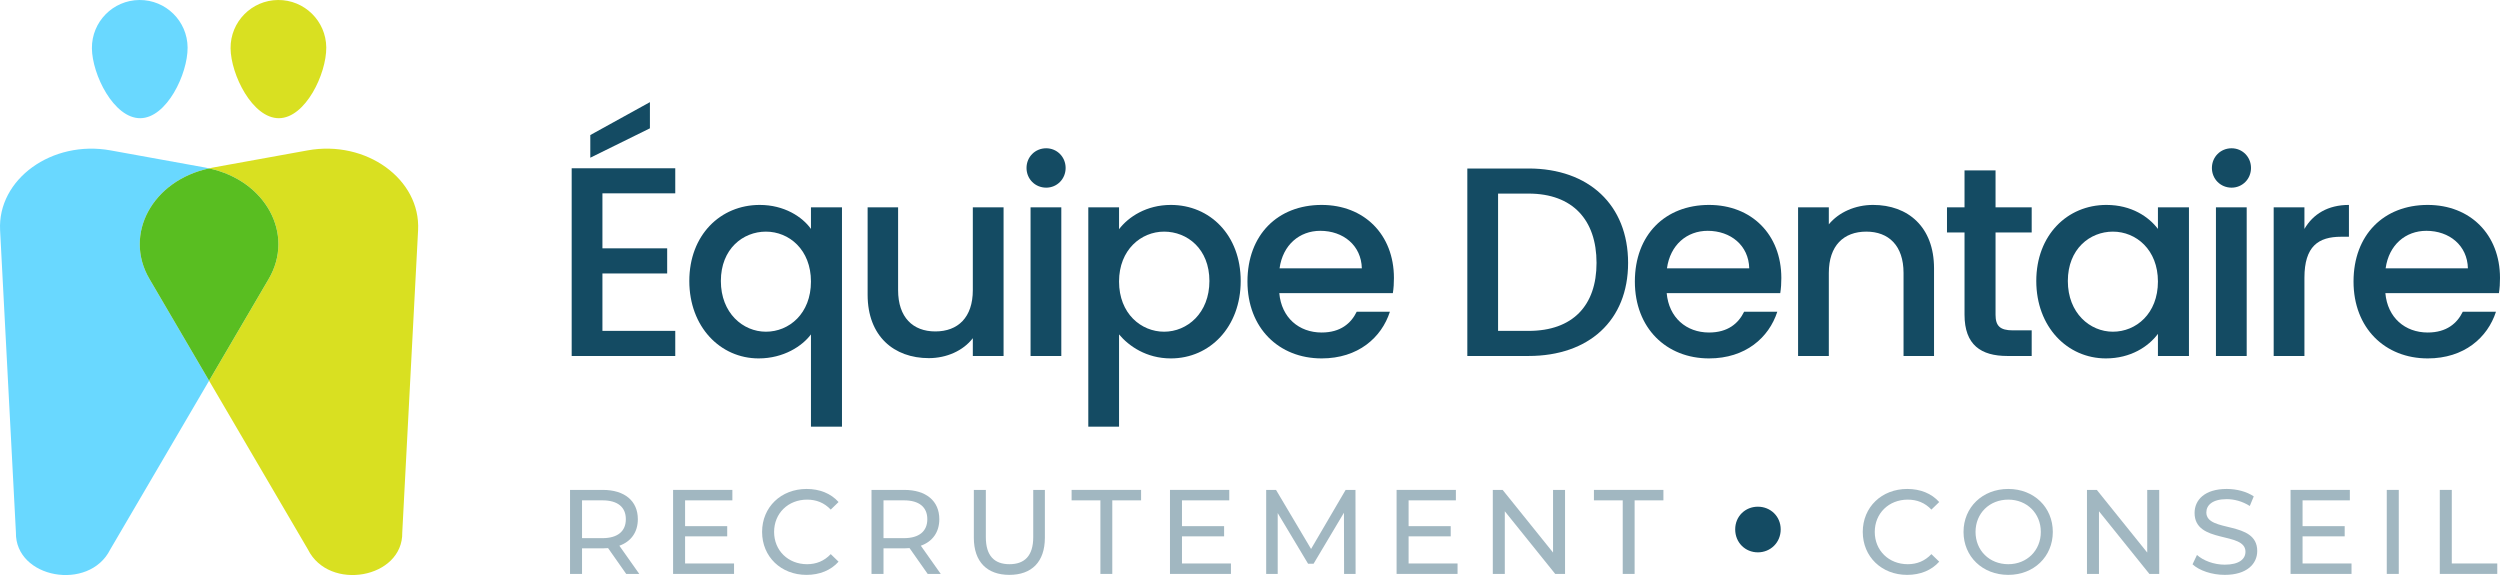
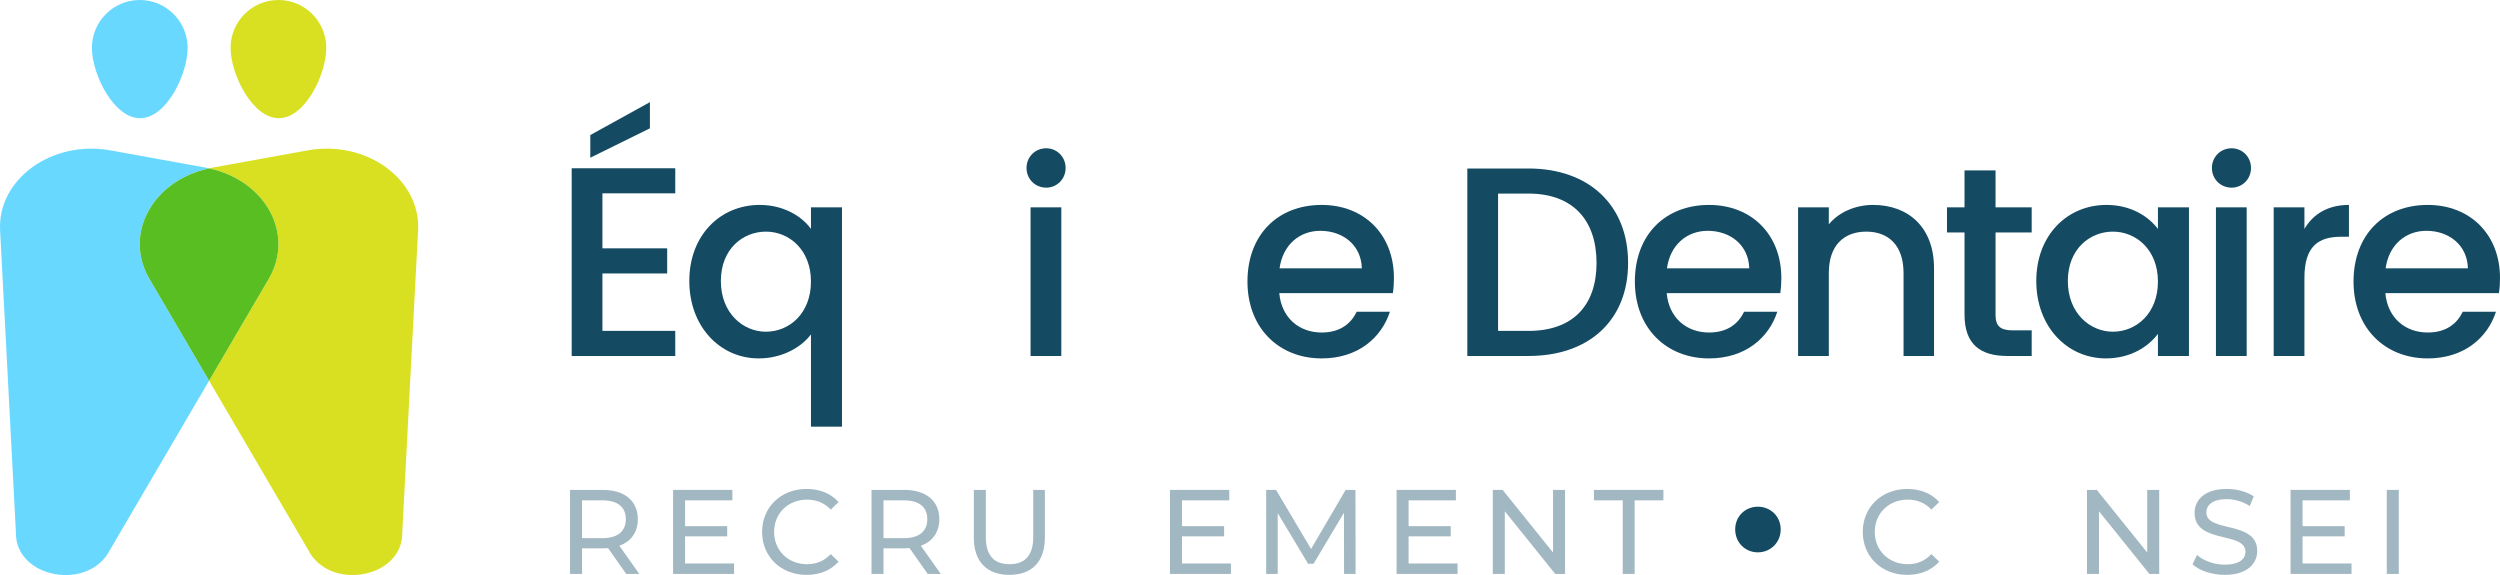
<svg xmlns="http://www.w3.org/2000/svg" id="Calque_1" version="1.1" viewBox="0 0 800 184.013">
  <g>
    <path d="M216.084,61.864h-23.306v17.608h20.718v8.028h-20.718v18.386h23.306v8.028h-33.146v-60.077h33.146v8.028h0ZM207.972,32.688v8.372l-19.076,9.409v-7.251l19.076-10.53Z" fill="#144b63" />
    <path d="M243.106,65.576c7.854,0,13.639,3.797,16.4,7.681v-6.905h9.927v70.176h-9.927v-29.521c-2.761,3.712-8.716,7.684-16.744,7.684-12.257,0-22.184-10.1-22.184-24.774s9.927-24.341,22.528-24.341ZM245.092,74.121c-7.337,0-14.416,5.524-14.416,15.796s7.079,16.229,14.416,16.229c7.424,0,14.414-5.784,14.414-16.056,0-10.186-6.99-15.969-14.414-15.969h0Z" fill="#144b63" />
-     <path d="M321.143,113.913h-9.84v-5.695c-3.108,4.056-8.459,6.386-14.07,6.386-11.135,0-19.594-6.99-19.594-20.285v-27.967h9.754v26.501c0,8.716,4.749,13.206,11.913,13.206,7.25,0,11.997-4.489,11.997-13.206v-26.501h9.84s0,47.561,0,47.561Z" fill="#144b63" />
    <path d="M328.487,53.749c0-3.538,2.761-6.301,6.299-6.301,3.454,0,6.215,2.762,6.215,6.301s-2.761,6.302-6.215,6.302c-3.538,0-6.299-2.763-6.299-6.302ZM329.779,66.352h9.84v47.561h-9.84s0-47.561,0-47.561Z" fill="#144b63" />
-     <path d="M374.667,65.576c12.517,0,22.357,9.667,22.357,24.341s-9.84,24.774-22.357,24.774c-7.854,0-13.465-3.972-16.573-7.684v29.521h-9.84v-70.176h9.84v6.991c3.023-3.971,8.805-7.768,16.573-7.768h0ZM372.51,74.121c-7.337,0-14.416,5.783-14.416,15.969,0,10.271,7.079,16.056,14.416,16.056,7.424,0,14.501-5.955,14.501-16.229s-7.077-15.796-14.501-15.796Z" fill="#144b63" />
    <path d="M422.925,114.691c-13.639,0-23.737-9.667-23.737-24.601s9.667-24.514,23.737-24.514c13.552,0,23.132,9.408,23.132,23.391,0,1.64-.084,3.195-.344,4.835h-36.34c.691,7.854,6.302,12.601,13.552,12.601,6.042,0,9.409-2.934,11.222-6.646h10.618c-2.677,8.288-10.187,14.934-21.84,14.934ZM409.46,85.859h26.327c-.173-7.337-5.955-11.998-13.292-11.998-6.646,0-11.999,4.489-13.035,11.998Z" fill="#144b63" />
    <path d="M520.991,84.133c0,18.473-12.604,29.78-31.851,29.78h-19.596v-59.992h19.596c19.247,0,31.851,11.654,31.851,30.212ZM489.14,105.885c14.154,0,21.751-8.112,21.751-21.752,0-13.724-7.597-22.184-21.751-22.184h-9.756v43.936s9.756,0,9.756,0Z" fill="#144b63" />
    <path d="M546.894,114.691c-13.639,0-23.737-9.667-23.737-24.601s9.667-24.514,23.737-24.514c13.552,0,23.132,9.408,23.132,23.391,0,1.64-.084,3.195-.344,4.835h-36.34c.691,7.854,6.302,12.601,13.552,12.601,6.042,0,9.409-2.934,11.222-6.646h10.618c-2.677,8.288-10.187,14.934-21.84,14.934h0ZM533.428,85.859h26.327c-.173-7.337-5.955-11.998-13.292-11.998-6.646,0-11.999,4.489-13.035,11.998h0Z" fill="#144b63" />
    <path d="M609.132,87.328c0-8.719-4.747-13.207-11.91-13.207-7.25,0-11.999,4.488-11.999,13.207v26.585h-9.84v-47.561h9.84v5.438c3.194-3.884,8.461-6.214,14.156-6.214,11.135,0,19.51,6.991,19.51,20.284v28.054h-9.756v-26.585h-.001Z" fill="#144b63" />
    <path d="M628.647,74.38h-5.611v-8.028h5.611v-11.825h9.927v11.825h11.566v8.028h-11.566v26.328c0,3.538,1.379,5.007,5.524,5.007h6.042v8.199h-7.768c-8.461,0-13.725-3.538-13.725-13.206,0,0,0-26.328,0-26.328Z" fill="#144b63" />
    <path d="M674.052,65.576c8.028,0,13.552,3.797,16.486,7.681v-6.905h9.927v47.561h-9.927v-7.077c-3.021,4.056-8.716,7.854-16.657,7.854-12.344,0-22.271-10.1-22.271-24.774s9.927-24.341,22.442-24.341h0ZM676.125,74.121c-7.337,0-14.416,5.524-14.416,15.796s7.079,16.229,14.416,16.229c7.424,0,14.414-5.784,14.414-16.056,0-10.186-6.99-15.969-14.414-15.969Z" fill="#144b63" />
    <path d="M707.81,53.749c0-3.538,2.761-6.301,6.299-6.301,3.454,0,6.215,2.762,6.215,6.301s-2.761,6.302-6.215,6.302c-3.538,0-6.299-2.763-6.299-6.302ZM709.102,66.352h9.84v47.561h-9.84s0-47.561,0-47.561Z" fill="#144b63" />
    <path d="M737.417,113.913h-9.84v-47.561h9.84v6.905c2.763-4.747,7.51-7.681,14.243-7.681v10.185h-2.503c-7.25,0-11.74,3.021-11.74,13.121v25.032h0Z" fill="#144b63" />
    <path d="M776.868,114.691c-13.639,0-23.737-9.667-23.737-24.601s9.667-24.514,23.737-24.514c13.552,0,23.132,9.408,23.132,23.391,0,1.64-.084,3.195-.344,4.835h-36.34c.691,7.854,6.302,12.601,13.552,12.601,6.042,0,9.409-2.934,11.222-6.646h10.618c-2.677,8.288-10.187,14.934-21.84,14.934h0ZM763.402,85.859h26.327c-.173-7.337-5.955-11.998-13.292-11.998-6.646,0-11.999,4.489-13.035,11.998h0Z" fill="#144b63" />
  </g>
  <g>
    <path d="M104.406,15.192C104.34,6.735,97.431-.066,88.975,0s-15.258,6.975-15.191,15.432c.066,8.456,7.032,22.457,15.488,22.391,8.456-.066,15.201-14.175,15.135-22.631h0Z" fill="#d9e021" />
    <path d="M60.033,15.192C59.966,6.735,53.057-.066,44.601,0s-15.258,6.975-15.191,15.432c.066,8.456,7.032,22.457,15.488,22.391,8.456-.066,15.201-14.175,15.135-22.631Z" fill="#69d8ff" />
    <g>
      <path d="M98.43,48.124l-30.481,5.523c-.358.065-.689.169-1.04.244,18.06,3.858,27.483,21.019,19.079,35.365l-19.079,32.572,31.637,54.01c6.759,13.542,30.459,9.248,30.179-5.469l5.062-96.69c.855-16.333-16.606-28.954-35.357-25.556h0Z" fill="#d9e021" />
      <path d="M66.908,53.891c-.351-.075-.683-.179-1.041-.244l-30.481-5.523C16.637,44.726-.825,57.348.03,73.68l5.062,96.69c-.28,14.716,23.42,19.011,30.179,5.469l31.637-54.01-19.079-32.572c-8.403-14.346,1.02-31.508,19.08-35.365h0Z" fill="#69d8ff" />
      <path d="M66.908,53.891c-18.06,3.858-27.483,21.019-19.08,35.365l19.079,32.572,19.079-32.572c8.404-14.346-1.02-31.508-19.079-35.365h0Z" fill="#59be21" />
    </g>
  </g>
  <g>
    <path d="M200.383,183.653l-5.799-8.257c-.539.039-1.113.077-1.689.077h-6.645v8.18h-3.84v-26.883h10.485c6.989,0,11.214,3.533,11.214,9.371,0,4.147-2.151,7.143-5.914,8.487l6.373,9.026h-4.185ZM200.269,166.14c0-3.84-2.575-6.03-7.491-6.03h-6.528v12.097h6.528c4.916,0,7.491-2.227,7.491-6.067Z" fill="#a1b7c1" />
    <path d="M234.895,180.311v3.341h-19.508v-26.883h18.972v3.341h-15.132v8.257h13.48v3.264h-13.48v8.68h15.668Z" fill="#a1b7c1" />
    <path d="M243.871,170.212c0-7.95,6.066-13.749,14.248-13.749,4.147,0,7.758,1.421,10.216,4.186l-2.498,2.419c-2.074-2.188-4.609-3.188-7.566-3.188-6.066,0-10.56,4.378-10.56,10.332s4.494,10.331,10.56,10.331c2.957,0,5.492-1.037,7.566-3.226l2.498,2.419c-2.458,2.766-6.069,4.225-10.256,4.225-8.142,0-14.208-5.799-14.208-13.748h0Z" fill="#a1b7c1" />
    <path d="M296.855,183.653l-5.799-8.257c-.539.039-1.113.077-1.689.077h-6.645v8.18h-3.84v-26.883h10.485c6.989,0,11.214,3.533,11.214,9.371,0,4.147-2.151,7.143-5.914,8.487l6.373,9.026h-4.185,0ZM296.74,166.14c0-3.84-2.575-6.03-7.491-6.03h-6.528v12.097h6.528c4.916,0,7.491-2.227,7.491-6.067h0Z" fill="#a1b7c1" />
    <path d="M311.628,172.054v-15.285h3.84v15.132c0,5.953,2.725,8.641,7.566,8.641s7.603-2.689,7.603-8.641v-15.132h3.725v15.285c0,7.797-4.262,11.905-11.369,11.905-7.067,0-11.366-4.109-11.366-11.905h0Z" fill="#a1b7c1" />
-     <path d="M352.128,160.111h-9.215v-3.341h22.236v3.341h-9.218v23.542h-3.803v-23.542Z" fill="#a1b7c1" />
    <path d="M393.9,180.311v3.341h-19.508v-26.883h18.972v3.341h-15.132v8.257h13.48v3.264h-13.48v8.68h15.668,0Z" fill="#a1b7c1" />
    <path d="M430.105,183.653l-.04-19.586-9.717,16.322h-1.767l-9.714-16.207v19.471h-3.688v-26.883h3.149l11.214,18.896,11.062-18.896h3.149l.037,26.883h-3.686.001Z" fill="#a1b7c1" />
    <path d="M466.416,180.311v3.341h-19.508v-26.883h18.972v3.341h-15.132v8.257h13.48v3.264h-13.48v8.68h15.668,0Z" fill="#a1b7c1" />
    <path d="M500.815,156.769v26.883h-3.149l-16.13-20.047v20.047h-3.84v-26.883h3.149l16.13,20.047v-20.047h3.84Z" fill="#a1b7c1" />
    <path d="M519.271,160.111h-9.215v-3.341h22.236v3.341h-9.218v23.542h-3.803v-23.542Z" fill="#a1b7c1" />
    <path d="M555.263,169.396c0-4.181,3.224-7.254,7.254-7.254s7.306,3.073,7.306,7.254c0,4.232-3.276,7.355-7.306,7.355s-7.254-3.123-7.254-7.355Z" fill="#144b63" />
    <path d="M596.084,170.212c0-7.95,6.066-13.749,14.248-13.749,4.147,0,7.758,1.421,10.216,4.186l-2.498,2.419c-2.074-2.188-4.609-3.188-7.566-3.188-6.066,0-10.56,4.378-10.56,10.332s4.494,10.331,10.56,10.331c2.957,0,5.492-1.037,7.566-3.226l2.498,2.419c-2.458,2.766-6.069,4.225-10.256,4.225-8.142,0-14.208-5.799-14.208-13.748h0Z" fill="#a1b7c1" />
-     <path d="M628.329,170.212c0-7.874,6.066-13.749,14.323-13.749,8.182,0,14.248,5.838,14.248,13.749s-6.066,13.748-14.248,13.748c-8.257,0-14.323-5.875-14.323-13.748ZM653.061,170.212c0-5.954-4.454-10.332-10.408-10.332-6.029,0-10.483,4.378-10.483,10.332s4.454,10.331,10.483,10.331c5.954,0,10.408-4.378,10.408-10.331Z" fill="#a1b7c1" />
    <path d="M690.95,156.769v26.883h-3.149l-16.13-20.047v20.047h-3.84v-26.883h3.149l16.13,20.047v-20.047h3.84Z" fill="#a1b7c1" />
    <path d="M701.614,180.581l1.42-2.996c1.999,1.804,5.417,3.11,8.873,3.11,4.646,0,6.643-1.805,6.643-4.148,0-6.566-16.282-2.419-16.282-12.404,0-4.147,3.224-7.681,10.291-7.681,3.149,0,6.415.845,8.641,2.381l-1.268,3.073c-2.341-1.498-4.991-2.19-7.374-2.19-4.569,0-6.528,1.92-6.528,4.263,0,6.568,16.284,2.458,16.284,12.328,0,4.109-3.304,7.642-10.408,7.642-4.11,0-8.142-1.382-10.293-3.379h.001Z" fill="#a1b7c1" />
    <path d="M752.486,180.311v3.341h-19.508v-26.883h18.972v3.341h-15.132v8.257h13.48v3.264h-13.48v8.68h15.668Z" fill="#a1b7c1" />
    <path d="M763.766,156.769h3.84v26.883h-3.84v-26.883Z" fill="#a1b7c1" />
-     <path d="M780.732,156.769h3.84v23.542h14.555v3.341h-18.395v-26.883h0Z" fill="#a1b7c1" />
  </g>
</svg>